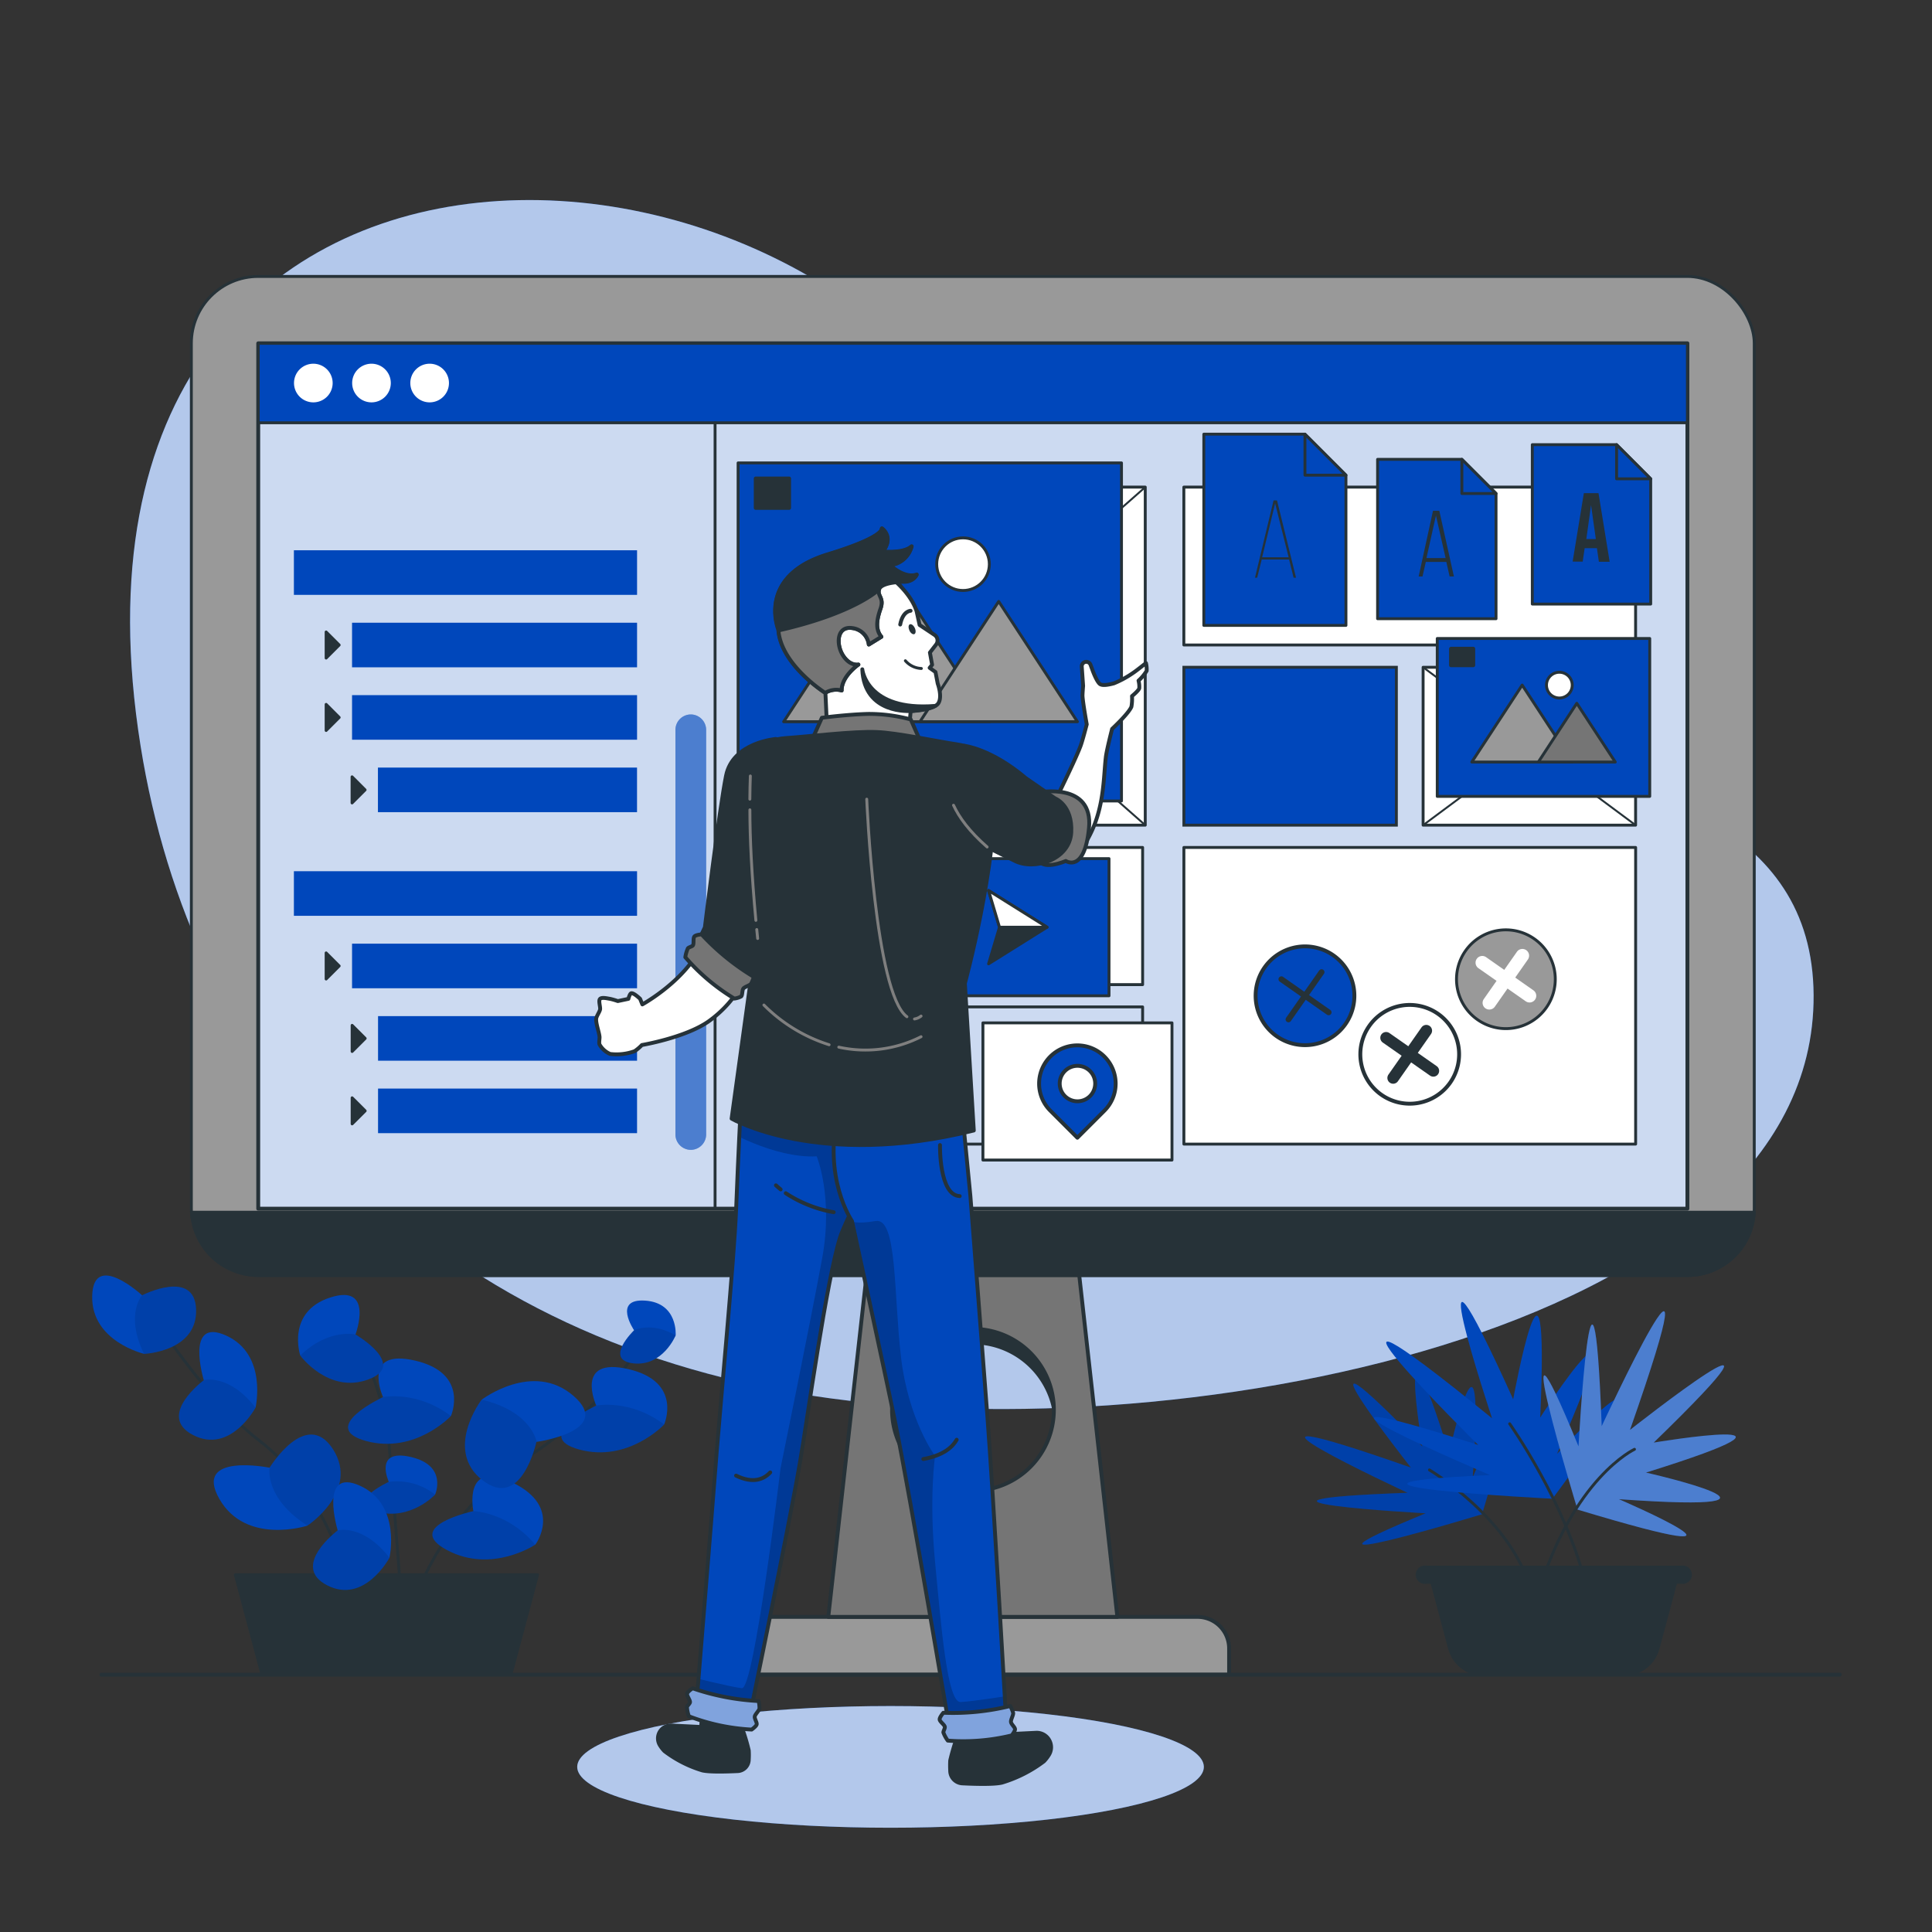
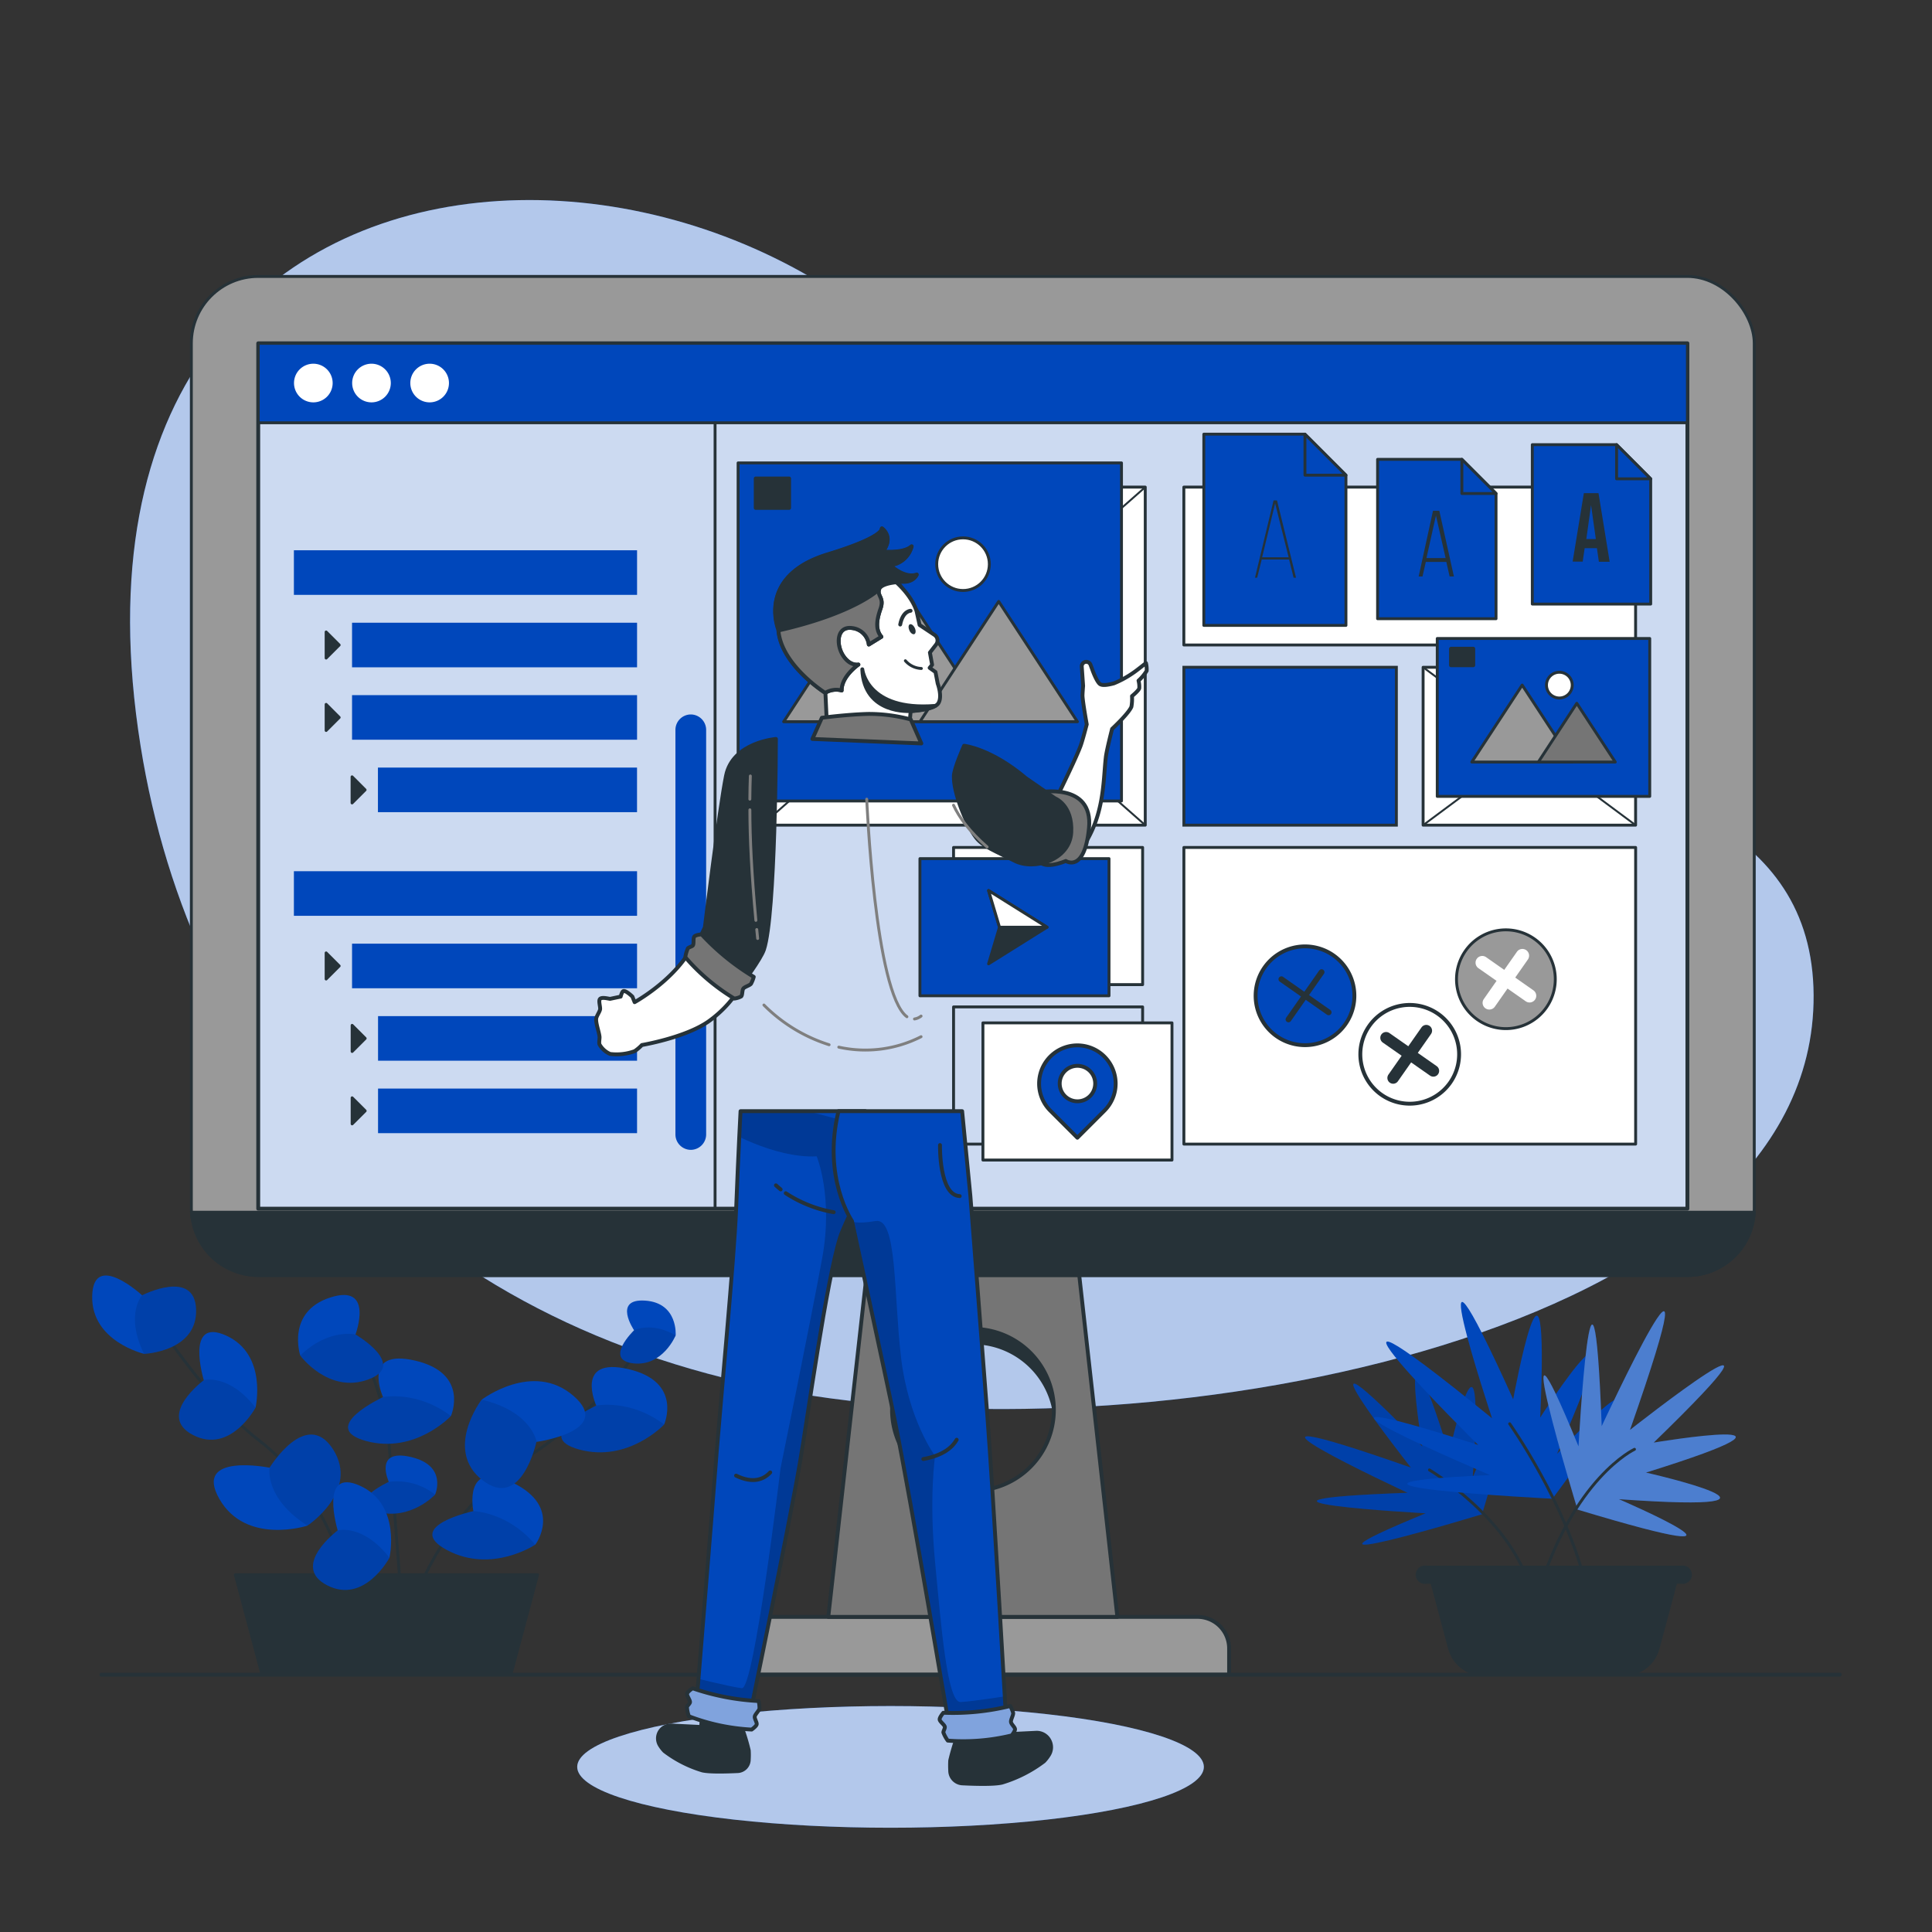
<svg xmlns="http://www.w3.org/2000/svg" viewBox="0 0 500 500">
  <rect x="0" y="0" width="500" height="500" fill="#333333" stroke="none" />
  <defs>
    <clipPath id="freepik--clip-path--inject-106">
      <rect x="66.83" y="88.85" width="369.87" height="223.95" style="fill:#0047BB;stroke:#263238;stroke-linecap:round;stroke-linejoin:round" />
    </clipPath>
    <clipPath id="freepik--clip-path-2--inject-106">
      <path d="M178.8,297.58h0a4,4,0,0,1-4-3.95V188.85a4,4,0,0,1,4-3.95h0a4,4,0,0,1,3.95,3.95V293.63A4,4,0,0,1,178.8,297.58Z" style="fill:#0047BB" />
    </clipPath>
    <clipPath id="freepik--clip-path-3--inject-106">
      <path d="M191.65,287.57s-.52,9.61-1.16,25.77c-.48,12.11-4,49.63-5,62.3-1.29,16.75-5.38,66.91-5.38,66.91s5.38,4.62,13.84,1.92c0,0,10.22-49.34,13.08-66,2-11.67,6.84-46.92,10.38-58.23,1.16-3.7,6.54-14,6.54-14V287.57Z" style="fill:#0047BB;stroke:#263238;stroke-linecap:round;stroke-linejoin:round" />
    </clipPath>
    <clipPath id="freepik--clip-path-4--inject-106">
      <path d="M217,287.57H249l2.13,21.89s3.33,42.65,4.4,57c1.53,20.24,5,81.14,5,81.14l-14.57,1.15s-10.22-60.61-14.27-80.56C229,355,220.49,316,220.49,316S212.8,304.88,217,287.57Z" style="fill:#0047BB;stroke:#263238;stroke-linecap:round;stroke-linejoin:round" />
    </clipPath>
    <clipPath id="freepik--clip-path-5--inject-106">
      <path d="M179.25,436.93a61.94,61.94,0,0,0,17.08,3.3,8,8,0,0,1,.22,1.94c-.13.59-1.13,1.48-1.22,2.07s.63,1.55.49,2.06-1.3,1.31-1.3,1.31a52.92,52.92,0,0,1-16.23-3.44,8.5,8.5,0,0,1-.5-2.36c.06-.36.74-.9.78-1.27.07-.58-.88-1.66-.74-2.23S179.25,436.93,179.25,436.93Z" style="fill:#0047BB;stroke:#263238;stroke-linecap:round;stroke-linejoin:round" />
    </clipPath>
    <clipPath id="freepik--clip-path-6--inject-106">
      <path d="M244.14,443.26a61.93,61.93,0,0,0,17.3-1.74,8,8,0,0,1,.77,1.8c.05.6-.66,1.74-.57,2.34s1,1.3,1.05,1.83-.86,1.63-.86,1.63a53.09,53.09,0,0,1-16.54,1.35,8.42,8.42,0,0,1-1.15-2.12c0-.37.45-1.07.38-1.44-.1-.58-1.31-1.34-1.34-1.92S244.14,443.26,244.14,443.26Z" style="fill:#0047BB;stroke:#263238;stroke-linecap:round;stroke-linejoin:round" />
    </clipPath>
  </defs>
  <g id="freepik--background-simple--inject-106">
    <path d="M266.69,137.06C222,19.68,7.08,10.12,36.4,193.16c13.11,81.84,69.54,150,169.5,167.35,94,16.26,264-14.65,263.46-103C468.8,169,294.8,210.83,266.69,137.06Z" style="fill:#0047BB" />
    <path d="M266.69,137.06C222,19.68,7.08,10.12,36.4,193.16c13.11,81.84,69.54,150,169.5,167.35,94,16.26,264-14.65,263.46-103C468.8,169,294.8,210.83,266.69,137.06Z" style="fill:#fff;opacity:0.7" />
  </g>
  <g id="freepik--Device--inject-106">
    <path d="M230.83,368.39a20.94,20.94,0,0,1,41.87,0l3.5-1.24V348.69l-12.41-8.07-18.74-5.48-14.22,8.65-6.26,11.66v11.42Z" style="fill:#263238" />
    <path d="M193.61,418.45H309.92a8.17,8.17,0,0,1,8.17,8.17v6.79a0,0,0,0,1,0,0H185.44a0,0,0,0,1,0,0v-6.79A8.17,8.17,0,0,1,193.61,418.45Z" style="fill:#999;stroke:#263238;stroke-linecap:round;stroke-linejoin:round" />
    <path d="M278,318.34H225.57L214.36,418.45h74.81Zm-26.2,67.46a20.94,20.94,0,1,1,20.94-20.93A20.93,20.93,0,0,1,251.76,385.8Z" style="fill:#757575;stroke:#263238;stroke-linecap:round;stroke-linejoin:round" />
    <rect x="49.52" y="71.54" width="404.48" height="258.56" rx="17.31" style="fill:#999;stroke:#263238;stroke-linecap:round;stroke-linejoin:round;stroke-width:0.75px" />
    <path d="M49.57,313.72A17.29,17.29,0,0,0,66.83,330.1H436.7A17.3,17.3,0,0,0,454,313.72Z" style="fill:#263238;stroke:#263238;stroke-linecap:round;stroke-linejoin:round;stroke-width:0.75px" />
    <g id="freepik--Window--inject-106">
      <rect x="66.83" y="88.85" width="369.87" height="223.95" style="fill:#0047BB" />
      <g style="clip-path:url(#freepik--clip-path--inject-106)">
        <rect x="66.83" y="88.85" width="369.87" height="223.95" style="fill:#fff;opacity:0.8" />
      </g>
      <rect x="66.83" y="88.85" width="369.87" height="223.95" style="fill:none;stroke:#263238;stroke-linecap:round;stroke-linejoin:round" />
      <rect x="66.83" y="88.85" width="369.87" height="20.56" style="fill:#0047BB;stroke:#263238;stroke-linecap:round;stroke-linejoin:round;stroke-width:0.75px" />
      <path d="M86.09,99.13a5,5,0,1,1-5-5A5,5,0,0,1,86.09,99.13Z" style="fill:#fff" />
      <path d="M101.14,99.13a5,5,0,1,1-5-5A5,5,0,0,1,101.14,99.13Z" style="fill:#fff" />
      <path d="M116.19,99.13a5,5,0,1,1-5-5A5,5,0,0,1,116.19,99.13Z" style="fill:#fff" />
      <line x1="185.06" y1="312.79" x2="185.06" y2="109.41" style="fill:none;stroke:#263238;stroke-linecap:round;stroke-linejoin:round;stroke-width:0.75px" />
      <path d="M178.8,297.58h0a4,4,0,0,1-4-3.95V188.85a4,4,0,0,1,4-3.95h0a4,4,0,0,1,3.95,3.95V293.63A4,4,0,0,1,178.8,297.58Z" style="fill:#0047BB" />
      <g style="clip-path:url(#freepik--clip-path-2--inject-106)">
-         <path d="M178.8,297.58h0a4,4,0,0,1-4-3.95V188.85a4,4,0,0,1,4-3.95h0a4,4,0,0,1,3.95,3.95V293.63A4,4,0,0,1,178.8,297.58Z" style="fill:#fff;opacity:0.3" />
-       </g>
+         </g>
      <rect x="76.06" y="142.41" width="88.81" height="11.54" style="fill:#0047BB" />
      <rect x="91.11" y="161.16" width="73.76" height="11.54" style="fill:#0047BB" />
      <rect x="91.11" y="179.9" width="73.76" height="11.54" style="fill:#0047BB" />
      <rect x="97.81" y="198.65" width="67.05" height="11.54" style="fill:#0047BB" />
      <polygon points="84.4 170.31 84.4 163.55 87.78 166.93 84.4 170.31" style="fill:#263238;stroke:#263238;stroke-linecap:round;stroke-linejoin:round;stroke-width:0.75px" />
      <polygon points="84.4 189.05 84.4 182.29 87.78 185.67 84.4 189.05" style="fill:#263238;stroke:#263238;stroke-linecap:round;stroke-linejoin:round;stroke-width:0.75px" />
      <polygon points="91.11 207.8 91.11 201.04 94.49 204.42 91.11 207.8" style="fill:#263238;stroke:#263238;stroke-linecap:round;stroke-linejoin:round;stroke-width:0.75px" />
      <rect x="76.06" y="225.47" width="88.81" height="11.54" style="fill:#0047BB" />
      <rect x="91.11" y="244.22" width="73.76" height="11.54" style="fill:#0047BB" />
      <rect x="97.84" y="262.97" width="67.03" height="11.54" style="fill:#0047BB" />
      <rect x="97.84" y="281.72" width="67.03" height="11.54" style="fill:#0047BB" />
      <polygon points="84.4 253.37 84.4 246.61 87.78 249.99 84.4 253.37" style="fill:#263238;stroke:#263238;stroke-linecap:round;stroke-linejoin:round;stroke-width:0.75px" />
      <polygon points="91.13 272.12 91.13 265.36 94.51 268.74 91.13 272.12" style="fill:#263238;stroke:#263238;stroke-linecap:round;stroke-linejoin:round;stroke-width:0.75px" />
      <polygon points="91.13 290.86 91.13 284.11 94.51 287.49 91.13 290.86" style="fill:#263238;stroke:#263238;stroke-linecap:round;stroke-linejoin:round;stroke-width:0.75px" />
      <rect x="306.39" y="126.07" width="116.91" height="40.86" transform="translate(729.68 292.99) rotate(180)" style="fill:#fff;stroke:#263238;stroke-linecap:round;stroke-linejoin:round;stroke-width:0.75px" />
      <rect x="197.17" y="126.07" width="99.22" height="87.49" transform="translate(493.56 339.62) rotate(180)" style="fill:#fff;stroke:#263238;stroke-linecap:round;stroke-linejoin:round;stroke-width:0.75px" />
      <line x1="296.39" y1="213.55" x2="197.17" y2="126.07" style="fill:none;stroke:#263238;stroke-linecap:round;stroke-linejoin:round;stroke-width:0.5px" />
      <line x1="197.17" y1="213.55" x2="296.39" y2="126.07" style="fill:none;stroke:#263238;stroke-linecap:round;stroke-linejoin:round;stroke-width:0.5px" />
      <rect x="306.39" y="172.69" width="54.99" height="40.86" style="fill:#0047BB;stroke:#263238;stroke-miterlimit:10;stroke-width:0.75px" />
      <rect x="368.3" y="172.69" width="54.99" height="40.86" style="fill:#fff;stroke:#263238;stroke-linecap:round;stroke-linejoin:round;stroke-width:0.75px" />
      <line x1="423.29" y1="213.55" x2="368.3" y2="172.69" style="fill:none;stroke:#263238;stroke-linecap:round;stroke-linejoin:round;stroke-width:0.5px" />
      <line x1="368.3" y1="213.55" x2="423.29" y2="172.69" style="fill:none;stroke:#263238;stroke-linecap:round;stroke-linejoin:round;stroke-width:0.5px" />
      <rect x="306.39" y="219.32" width="116.91" height="76.77" style="fill:#fff;stroke:#263238;stroke-linecap:round;stroke-linejoin:round;stroke-width:0.75px" />
      <rect x="246.78" y="219.32" width="48.93" height="35.5" style="fill:#fff;stroke:#263238;stroke-linecap:round;stroke-linejoin:round;stroke-width:0.75px" />
      <rect x="246.78" y="260.59" width="48.93" height="35.5" style="fill:none;stroke:#263238;stroke-linecap:round;stroke-linejoin:round;stroke-width:0.75px" />
      <rect x="371.96" y="165.24" width="54.99" height="40.86" style="fill:#0047BB;stroke:#263238;stroke-linecap:round;stroke-linejoin:round;stroke-width:0.75px" />
      <rect x="375.52" y="167.89" width="5.76" height="4.28" style="fill:#263238;stroke:#263238;stroke-linecap:round;stroke-linejoin:round" />
      <polygon points="380.9 197.21 393.94 177.3 406.97 197.21 380.9 197.21" style="fill:#999;stroke:#263238;stroke-linecap:round;stroke-linejoin:round;stroke-width:0.75px" />
      <polygon points="398.12 197.21 408.07 182.01 418.03 197.21 398.12 197.21" style="fill:#757575;stroke:#263238;stroke-linecap:round;stroke-linejoin:round;stroke-width:0.75px" />
      <path d="M406.89,177.3a3.33,3.33,0,1,1-3.32-3.32A3.33,3.33,0,0,1,406.89,177.3Z" style="fill:#fff;stroke:#263238;stroke-linecap:round;stroke-linejoin:round;stroke-width:0.75px" />
      <rect x="238.08" y="222.21" width="48.93" height="35.5" style="fill:#0047BB;stroke:#263238;stroke-linecap:round;stroke-linejoin:round;stroke-width:0.75px" />
      <polygon points="255.84 230.47 270.98 239.96 255.84 249.44 258.67 239.96 255.84 230.47" style="fill:#263238;stroke:#263238;stroke-linecap:round;stroke-linejoin:round;stroke-width:0.75px" />
      <polygon points="258.67 239.96 255.84 230.47 270.98 239.96 258.67 239.96" style="fill:#fff;stroke:#263238;stroke-linecap:round;stroke-linejoin:round;stroke-width:0.75px" />
      <polygon points="418.37 115.08 396.56 115.08 396.56 156.33 427.2 156.33 427.2 123.92 418.37 115.08" style="fill:#0047BB;stroke:#263238;stroke-linecap:round;stroke-linejoin:round;stroke-width:0.75px" />
      <polygon points="427.2 123.92 418.37 123.92 418.37 115.08 427.2 123.92" style="fill:#0047BB;stroke:#263238;stroke-linecap:round;stroke-linejoin:round;stroke-width:0.75px" />
      <path d="M409.9,127.62h3.79l2.89,17.77h-2.79l-.51-3.53v0h-3.17l-.51,3.48H407ZM413,139.5l-1.24-8.79h0l-1.22,8.79Z" style="fill:#263238" />
      <polygon points="378.33 118.88 356.52 118.88 356.52 160.12 387.17 160.12 387.17 127.72 378.33 118.88" style="fill:#0047BB;stroke:#263238;stroke-linecap:round;stroke-linejoin:round;stroke-width:0.75px" />
      <polygon points="387.17 127.72 378.33 127.72 378.33 118.88 387.17 127.72" style="fill:#0047BB;stroke:#263238;stroke-linecap:round;stroke-linejoin:round;stroke-width:0.75px" />
      <path d="M369,145.42l-.85,3.76h-1l3.71-17h1.63l3.78,17h-1.11l-.85-3.76Zm.17-1h4.95l-2.5-11Z" style="fill:#263238" />
      <polygon points="337.72 112.36 311.55 112.36 311.55 161.85 348.33 161.85 348.33 122.97 337.72 112.36" style="fill:#0047BB;stroke:#263238;stroke-linecap:round;stroke-linejoin:round;stroke-width:0.75px" />
      <polygon points="348.33 122.97 337.72 122.97 337.72 112.36 348.33 122.97" style="fill:#0047BB;stroke:#263238;stroke-linecap:round;stroke-linejoin:round;stroke-width:0.75px" />
      <path d="M326.53,144.8l-1.17,4.7h-.57l4.81-20h.89l4.92,20h-.63l-1.16-4.7Zm.11-.57h6.86L330,130.28Z" style="fill:#263238" />
      <rect x="254.38" y="264.72" width="48.93" height="35.5" style="fill:#fff;stroke:#263238;stroke-linecap:round;stroke-linejoin:round;stroke-width:0.75px" />
      <path d="M285.82,273.44a9.87,9.87,0,0,0-14,14l7,7,7-7A9.87,9.87,0,0,0,285.82,273.44Zm-3.73,10.23a4.59,4.59,0,1,1,0-6.49A4.59,4.59,0,0,1,282.09,283.67Z" style="fill:#0047BB;stroke:#263238;stroke-linecap:round;stroke-linejoin:round" />
      <rect x="191.03" y="119.8" width="99.22" height="87.49" transform="translate(481.27 327.09) rotate(180)" style="fill:#0047BB;stroke:#263238;stroke-linecap:round;stroke-linejoin:round;stroke-width:0.75px" />
      <rect x="195.59" y="123.82" width="8.64" height="7.62" transform="translate(399.81 255.27) rotate(180)" style="fill:#263238;stroke:#263238;stroke-linecap:round;stroke-linejoin:round" />
      <polygon points="202.81 186.78 229.51 146.01 256.2 186.78 202.81 186.78" style="fill:#999;stroke:#263238;stroke-linecap:round;stroke-linejoin:round;stroke-width:0.75px" />
      <circle cx="249.23" cy="146.01" r="6.81" style="fill:#fff;stroke:#263238;stroke-linecap:round;stroke-linejoin:round;stroke-width:0.75px" />
      <polygon points="238.08 186.78 258.46 155.65 278.84 186.78 238.08 186.78" style="fill:#999;stroke:#263238;stroke-linecap:round;stroke-linejoin:round;stroke-width:0.75px" />
      <path d="M350.32,255.49a12.78,12.78,0,1,1-14.8-10.37A12.77,12.77,0,0,1,350.32,255.49Z" style="fill:#0047BB;stroke:#263238;stroke-linecap:round;stroke-linejoin:round" />
      <line x1="331.62" y1="253.42" x2="343.85" y2="261.99" style="fill:none;stroke:#263238;stroke-linecap:round;stroke-linejoin:round;stroke-width:1.5px" />
      <line x1="342.02" y1="251.59" x2="333.46" y2="263.82" style="fill:none;stroke:#263238;stroke-linecap:round;stroke-linejoin:round;stroke-width:1.5px" />
      <path d="M377.42,270.64a12.78,12.78,0,1,1-14.81-10.37A12.78,12.78,0,0,1,377.42,270.64Z" style="fill:#fff;stroke:#263238;stroke-linecap:round;stroke-linejoin:round" />
      <line x1="358.72" y1="268.58" x2="370.95" y2="277.14" style="fill:none;stroke:#263238;stroke-linecap:round;stroke-linejoin:round;stroke-width:3px" />
      <line x1="369.12" y1="266.74" x2="360.55" y2="278.97" style="fill:none;stroke:#263238;stroke-linecap:round;stroke-linejoin:round;stroke-width:3px" />
      <path d="M402.31,251.2a12.78,12.78,0,1,1-14.81-10.36A12.79,12.79,0,0,1,402.31,251.2Z" style="fill:#999;stroke:#263238;stroke-linecap:round;stroke-linejoin:round;stroke-width:0.75px" />
      <path d="M395.84,259.44a1.7,1.7,0,0,1-1-.32l-12.23-8.56a1.73,1.73,0,0,1,2-2.84l12.23,8.57a1.73,1.73,0,0,1-1,3.15Z" style="fill:#fff" />
      <path d="M385.44,261.27a1.71,1.71,0,0,1-1-.31,1.72,1.72,0,0,1-.43-2.41l8.57-12.23a1.73,1.73,0,1,1,2.83,2l-8.56,12.23A1.75,1.75,0,0,1,385.44,261.27Z" style="fill:#fff" />
    </g>
  </g>
  <g id="freepik--plant-1--inject-106">
    <polygon points="132.21 433.4 67.82 433.4 60.9 407.53 139.13 407.53 132.21 433.4" style="fill:#263238;stroke:#263238;stroke-linecap:round;stroke-linejoin:round;stroke-width:0.75px" />
    <path d="M91.11,413.3s-5-26-24.28-40.7C51.79,361.1,36,335.14,36,335.14" style="fill:none;stroke:#263238;stroke-linecap:round;stroke-linejoin:round;stroke-width:0.75px" />
    <path d="M69.77,379.84s-19.9-4-13,8.08,22.78,6.92,22.78,6.92,13.56-8.95,6.64-19.76S69.77,379.84,69.77,379.84Z" style="fill:#0047BB" />
    <path d="M86.21,375.08c-6.93-10.81-16.44,4.76-16.44,4.76s-1.45,7.79,9.8,15C79.57,394.84,93.13,385.89,86.21,375.08Z" style="opacity:0.1" />
    <path d="M36.78,335.22s-12.62-11.63-12.92.16,13.45,15,13.45,15S51,349.82,50.75,339,36.78,335.22,36.78,335.22Z" style="fill:#0047BB" />
    <path d="M50.75,339c-.27-10.85-14-3.76-14-3.76s-4.45,5,.53,15.14C37.31,350.36,51,349.82,50.75,339Z" style="opacity:0.1" />
    <path d="M52.74,357.19s-5-16.43,5.78-11.55,7.62,18.63,7.62,18.63S59.67,376.38,50,371.4,52.74,357.19,52.74,357.19Z" style="fill:#0047BB" />
    <path d="M50,371.4c-9.65-5,2.71-14.21,2.71-14.21s6.44-1.82,13.4,7.08C66.14,364.27,59.67,376.38,50,371.4Z" style="opacity:0.1" />
    <path d="M107.55,413.3s8.08-23,28.26-35.74,29.06-28.29,29.06-28.29" style="fill:none;stroke:#263238;stroke-linecap:round;stroke-linejoin:round;stroke-width:0.75px" />
    <path d="M91.13,346.1s8.09,10.38,9.66,29,3,38.22,3,38.22" style="fill:none;stroke:#263238;stroke-linecap:round;stroke-linejoin:round;stroke-width:0.75px" />
    <path d="M99.13,361.56s-5.8-12.73,8.33-9.43,9.24,14.33,9.24,14.33-9.28,9.91-21.94,6.47S99.13,361.56,99.13,361.56Z" style="fill:#0047BB" />
    <path d="M94.76,372.93c-12.66-3.43,4.37-11.37,4.37-11.37s8.72-1.77,17.57,4.9C116.7,366.46,107.42,376.37,94.76,372.93Z" style="opacity:0.1" />
    <path d="M154.31,363.76s-5.8-12.72,8.33-9.43,9.24,14.33,9.24,14.33-9.28,9.91-21.94,6.48S154.31,363.76,154.31,363.76Z" style="fill:#0047BB" />
    <path d="M149.94,375.14c-12.66-3.44,4.37-11.38,4.37-11.38s8.72-1.77,17.57,4.9C171.88,368.66,162.6,378.57,149.94,375.14Z" style="opacity:0.1" />
    <path d="M122.51,391.08s-2.83-13.7,10.22-7.35,5.83,16,5.83,16-11.24,7.6-22.83,1.45S122.51,391.08,122.51,391.08Z" style="fill:#0047BB" />
    <path d="M115.73,401.2c-11.58-6.15,6.78-10.12,6.78-10.12s8.9.2,16,8.67C138.56,399.75,127.32,407.35,115.73,401.2Z" style="opacity:0.1" />
    <path d="M100.62,383.5s-4-8.68,5.68-6.44,6.29,9.77,6.29,9.77-6.32,6.76-15,4.42S100.62,383.5,100.62,383.5Z" style="fill:#0047BB" />
    <path d="M97.64,391.25c-8.63-2.34,3-7.75,3-7.75a16,16,0,0,1,12,3.33S106.27,393.59,97.64,391.25Z" style="opacity:0.1" />
    <path d="M92,345.36s4.95-13.27-6.53-9.57-7.77,15-7.77,15,7.29,10,17.59,6.22S92,345.36,92,345.36Z" style="fill:#0047BB" />
    <path d="M95.33,357c10.29-3.81-3.29-11.64-3.29-11.64s-7-1.65-14.3,5.42C77.74,350.78,85,360.82,95.33,357Z" style="opacity:0.1" />
    <path d="M164.1,344.27S158.47,336,167,336.6s7.86,9,7.86,9-3.32,8.12-11,7.23S164.1,344.27,164.1,344.27Z" style="fill:#0047BB" />
    <path d="M163.8,352.83c-7.71-.89.3-8.56.3-8.56s4.54-2.31,10.74,1.33C174.84,345.6,171.52,353.72,163.8,352.83Z" style="opacity:0.1" />
    <path d="M138.83,373.16s20.12-2.75,9.6-11.9-23.8,1-23.8,1-9.85,12.91.25,20.84S138.83,373.16,138.83,373.16Z" style="fill:#0047BB" />
    <path d="M124.88,383.07c10.1,7.93,14-9.91,14-9.91s-1.2-7.83-14.2-10.93C124.63,362.23,114.78,375.14,124.88,383.07Z" style="opacity:0.1" />
    <path d="M87.4,396.07s-5-16.43,5.77-11.56,7.62,18.63,7.62,18.63-6.46,12.11-16.11,7.14S87.4,396.07,87.4,396.07Z" style="fill:#0047BB" />
    <path d="M84.68,410.28c-9.64-5,2.72-14.21,2.72-14.21s6.44-1.83,13.39,7.07C100.79,403.14,94.33,415.25,84.68,410.28Z" style="opacity:0.1" />
  </g>
  <g id="freepik--plant-2--inject-106">
    <path d="M365.14,379.81s-35.44-45,2.94-5.48c0,0-7.29-43.82,6.92,1.74,0,0,9.59-42.36,6.14,6.24,0,0,17.58-40.77,2.41,9.57,0,0-58.66,17.88-14.6-.24,0,0-60.08-3.28-4.68-5.31C364.27,386.33,304,358.37,365.14,379.81Z" style="fill:#0047BB" />
    <path d="M365.14,379.81s-35.44-45,2.94-5.48c0,0-7.29-43.82,6.92,1.74,0,0,9.59-42.36,6.14,6.24,0,0,17.58-40.77,2.41,9.57,0,0-58.66,17.88-14.6-.24,0,0-60.08-3.28-4.68-5.31C364.27,386.33,304,358.37,365.14,379.81Z" style="opacity:0.1" />
    <path d="M369.94,380.42s20.18,12.11,25.66,29.42" style="fill:none;stroke:#263238;stroke-linecap:round;stroke-linejoin:round;stroke-width:0.75px" />
    <path d="M435.14,405.57h-66a2,2,0,1,0,0,3.93h1.42l4.57,17.06a9.22,9.22,0,0,0,8.91,6.85h36.17a9.22,9.22,0,0,0,8.91-6.85l4.57-17.06h1.42a2,2,0,1,0,0-3.93Z" style="fill:#263238;stroke:#263238;stroke-linecap:round;stroke-linejoin:round;stroke-width:0.75px" />
    <path d="M386.14,367.05s-21.38-64.33,5.47-4.92c0,0,9.48-51.7,7,4.72,0,0,27.69-43.31,4.34,9.41,0,0,35.94-38.33-1.17,11.61,0,0-72.47-3.64-16.15-6.12,0,0-65.56-27.77-3.08-7.8C382.55,374,326.69,318.63,386.14,367.05Z" style="fill:#0047BB" />
    <path d="M390.7,368.47s14.42,20.31,19.61,41.37" style="fill:none;stroke:#263238;stroke-linecap:round;stroke-linejoin:round;stroke-width:0.75px" />
    <path d="M421.84,370.06s50.43-39.72,6.14,3.28c0,0,49.1-8.17-2,7.76,0,0,47.47,10.75-7,6.89,0,0,45.69,19.7-10.72,2.69,0,0-20-65.73.26-16.36,0,0,3.68-67.32,6-5.24C414.54,369.08,445.87,301.53,421.84,370.06Z" style="fill:#0047BB" />
    <path d="M421.84,370.06s50.43-39.72,6.14,3.28c0,0,49.1-8.17-2,7.76,0,0,47.47,10.75-7,6.89,0,0,45.69,19.7-10.72,2.69,0,0-20-65.73.26-16.36,0,0,3.68-67.32,6-5.24C414.54,369.08,445.87,301.53,421.84,370.06Z" style="fill:#fff;opacity:0.3" />
    <path d="M398,412.72c9.07-30.28,25-37.64,25-37.64" style="fill:none;stroke:#263238;stroke-linecap:round;stroke-linejoin:round;stroke-width:0.75px" />
  </g>
  <g id="freepik--Shadow--inject-106">
    <ellipse cx="230.47" cy="457.27" rx="81.09" ry="15.75" style="fill:#0047BB" />
    <ellipse cx="230.47" cy="457.27" rx="81.09" ry="15.75" style="fill:#fff;opacity:0.7" />
  </g>
  <g id="freepik--Floor--inject-106">
    <line x1="26.23" y1="433.41" x2="476.14" y2="433.41" style="fill:none;stroke:#263238;stroke-linecap:round;stroke-linejoin:round" />
  </g>
  <g id="freepik--Character--inject-106">
    <path d="M214,187.59l-.38-8.27s-11.35-7.12-12.12-16.15c0,0-5.95-13.94,12.69-19.61,14.86-4.52,14-6.73,14-6.73s3.18,2.11.24,6c0,0,5.34.57,7.45-1.35a6.41,6.41,0,0,1-5.68,4.81s3.76,3.65,7,2.5c0,0-1.18,2.88-5.88,1.34,0,0,4.36,3.44,5.88,8l.79,3.61,3.87,2.58a1.72,1.72,0,0,1,.41,2.48l-1.61,2.08.57,3.17-.64.79,1.51,1.08.58,3s1.29,3.39.14,5.12-7.14,2-7.14,2l-.65,7.21Z" style="fill:#fff;stroke:#263238;stroke-linecap:round;stroke-linejoin:round" />
    <path d="M217.82,178.69c-.07-3.67,4.33-6.7,4.33-6.7s-2.17.5-4-2.38-1.59-7.64,2.38-7.07a4.88,4.88,0,0,1,4.32,4.26l3.25-2c-1.59-1.87-1.23-4.4-.22-7.28s-.93-3.25-.36-5c.44-1.32,3.28-1.73,4.61-1.85-.46-.42-.75-.65-.75-.65,4.7,1.54,5.88-1.34,5.88-1.34-3.27,1.15-7-2.5-7-2.5a6.41,6.41,0,0,0,5.68-4.81c-2.11,1.92-7.45,1.35-7.45,1.35,2.94-3.85-.24-6-.24-6s.82,2.21-14,6.73c-18.64,5.67-12.69,19.61-12.69,19.61.77,9,12.12,16.15,12.12,16.15A5.44,5.44,0,0,1,217.82,178.69Z" style="fill:#263238;stroke:#263238;stroke-linecap:round;stroke-linejoin:round" />
    <path d="M235.66,158.07s-2,0-2.69,3.56" style="fill:none;stroke:#263238;stroke-linecap:round;stroke-linejoin:round" />
    <path d="M238.45,173a5.77,5.77,0,0,1-4.14-2" style="fill:none;stroke:#263238;stroke-linecap:round;stroke-linejoin:round;stroke-width:0.75px" />
    <path d="M223.16,173.21C223.63,185,235.7,184,235.7,184s4.25-.21,6.27-1.31C224.25,184.1,223.16,173.21,223.16,173.21Z" style="fill:#263238;stroke:#263238;stroke-linecap:round;stroke-linejoin:round" />
    <path d="M236.74,162.51c.33.69.29,1.4-.09,1.59s-1-.24-1.3-.93-.29-1.41.1-1.59S236.41,161.81,236.74,162.51Z" style="fill:#263238" />
    <path d="M245.1,434.2l2.5,15.66a53.59,53.59,0,0,0-1.69,5.77,24.39,24.39,0,0,0,0,2.61,3.31,3.31,0,0,0,3.14,3.3c3.25.16,8.15.3,10.24-.19a34.3,34.3,0,0,0,10.88-5.52,9.22,9.22,0,0,0,1.23-1.57,3.74,3.74,0,0,0,.19-3.82h0a3.7,3.7,0,0,0-3.46-2l-8.51.42-1.25-16.44Z" style="fill:#263238;stroke:#263238;stroke-linecap:round;stroke-linejoin:round" />
    <path d="M194.51,433.73l-2.25,14.09a48.49,48.49,0,0,1,1.52,5.19,19.77,19.77,0,0,1,0,2.35,3,3,0,0,1-2.82,3c-2.93.14-7.34.27-9.22-.18a30.78,30.78,0,0,1-9.79-5,8.57,8.57,0,0,1-1.11-1.42,3.37,3.37,0,0,1-.17-3.44h0a3.34,3.34,0,0,1,3.12-1.76l7.66.38,1.12-14.8Z" style="fill:#263238;stroke:#263238;stroke-linecap:round;stroke-linejoin:round" />
    <path d="M191.65,287.57s-.52,9.61-1.16,25.77c-.48,12.11-4,49.63-5,62.3-1.29,16.75-5.38,66.91-5.38,66.91s5.38,4.62,13.84,1.92c0,0,10.22-49.34,13.08-66,2-11.67,6.84-46.92,10.38-58.23,1.16-3.7,6.54-14,6.54-14V287.57Z" style="fill:#0047BB" />
    <g style="clip-path:url(#freepik--clip-path-3--inject-106)">
      <path d="M187.17,292.05s12.94,7.79,24.19,7.21c0,0,4.33,10.39,1.44,26.25S202,380,202,380s-6.82,57.29-10,56.91-12.83-2.83-12.83-2.83l.91,8.45,12.21,2.08,7.07-3.11,16.37-52L219,348.15l5.48-34.43L220,290.47l-23.5-6.21h-8.66Z" style="opacity:0.2" />
    </g>
    <path d="M191.65,287.57s-.52,9.61-1.16,25.77c-.48,12.11-4,49.63-5,62.3-1.29,16.75-5.38,66.91-5.38,66.91s5.38,4.62,13.84,1.92c0,0,10.22-49.34,13.08-66,2-11.67,6.84-46.92,10.38-58.23,1.16-3.7,6.54-14,6.54-14V287.57Z" style="fill:none;stroke:#263238;stroke-linecap:round;stroke-linejoin:round" />
    <path d="M203.35,308.8a33.12,33.12,0,0,0,12.41,4.92" style="fill:none;stroke:#263238;stroke-linecap:round;stroke-linejoin:round" />
    <path d="M200.81,306.76c.37.35.77.7,1.22,1.06" style="fill:none;stroke:#263238;stroke-linecap:round;stroke-linejoin:round" />
    <path d="M199.33,381.06c-1.63,1.76-4.37,3-8.84.83" style="fill:none;stroke:#263238;stroke-linecap:round;stroke-linejoin:round" />
    <path d="M271.42,210.55s6.54-13,8.23-17.5c.51-1.36,1.6-5.59,1.6-5.59s-1-5.51-1.1-7.37c0-.65.16-2.59.16-2.59l-.35-5a1.17,1.17,0,0,1,.48-1h0a1.18,1.18,0,0,1,1.79.55l.63,1.71s1.05,2.82,1.87,3.31,2.7,0,3.55-.22a25.69,25.69,0,0,0,5-2.73c.87-.57,3.29-2.52,3.29-2.52a6.83,6.83,0,0,1,.19,2,11.45,11.45,0,0,1-2.11,2.55,6.17,6.17,0,0,1,.19,2c-.22.65-1.88,2-1.88,2a11.44,11.44,0,0,1-.15,2.75c-.71,1.76-5,5.74-5,5.74s-1.4,5.44-1.62,7.3c-.76,6.49-.23,16.2-7.31,25.1L272,216.59Z" style="fill:#fff;stroke:#263238;stroke-linecap:round;stroke-linejoin:round" />
    <path d="M268.75,205.08s14.26-2.82,13.08,9.23c-1.16,11.73-6,8.51-6,8.51s-6.53,2.84-7.11-.81S268.75,205.08,268.75,205.08Z" style="fill:#757575;stroke:#263238;stroke-linecap:round;stroke-linejoin:round" />
    <path d="M210.25,191.24l2.45-5.48s6.49-.86,12-1a41.53,41.53,0,0,1,11,1.44l2.74,6.2Z" style="fill:#757575;stroke:#263238;stroke-linecap:round;stroke-linejoin:round" />
    <path d="M217,287.57H249l2.13,21.89s3.33,42.65,4.4,57c1.53,20.24,5,81.14,5,81.14l-14.57,1.15s-10.22-60.61-14.27-80.56C229,355,220.49,316,220.49,316S212.8,304.88,217,287.57Z" style="fill:#0047BB" />
    <g style="clip-path:url(#freepik--clip-path-4--inject-106)">
      <path d="M220.49,316s.58.91,6.16,0,4.61,18.9,6.53,35.24S242,376.81,242,376.81s-1.61,10.61,0,27.53,3.15,36.34,6.61,36.15,13.08-1.73,13.08-1.73l6.35,3.51-6.35,12.64-21.92-4.24L232.8,440.3l-10.19-73.86-5.39-34.59,1.54-8.26Z" style="opacity:0.2" />
    </g>
    <path d="M217,287.57H249l2.13,21.89s3.33,42.65,4.4,57c1.53,20.24,5,81.14,5,81.14l-14.57,1.15s-10.22-60.61-14.27-80.56C229,355,220.49,316,220.49,316S212.8,304.88,217,287.57Z" style="fill:none;stroke:#263238;stroke-linecap:round;stroke-linejoin:round" />
-     <path d="M189.34,289.5s22.5,13.07,62.68,3.07l-2.31-38.07s8.27-30.19,7.87-51.85c-.1-5.42-4.49-9.21-9.85-10s-15.5-3-20.8-3.2c-5.94-.27-17.71,1.18-23.64,1.57-5.62.37-10.38,4.17-10.59,9.8-.35,8.88-.17,24,2.41,46.9Z" style="fill:#263238;stroke:#263238;stroke-linecap:round;stroke-linejoin:round" />
    <path d="M200.81,191.24s-11.18.87-12.91,9.52S182.42,240,182.42,240l-2.31,4.85,12.11,9.57s4.67-6.22,5.48-8.65C200.73,236.7,200.81,191.24,200.81,191.24Z" style="fill:#263238;stroke:#263238;stroke-linecap:round;stroke-linejoin:round" />
-     <path d="M192.22,254.4a29.71,29.71,0,0,1-8.94,10c-6.05,4.18-17.16,6.05-17.16,6.05a11.31,11.31,0,0,1-1.87,1.59,13.63,13.63,0,0,1-6.35.72,5.76,5.76,0,0,1-2.74-2.45c-.2-.46.05-1.52,0-2-.11-1.19-1-3.5-.86-4.69.07-.64.88-1.74,1-2.38s-.49-2.26,0-2.74,1.95-.09,2.59,0a18.67,18.67,0,0,1,2,.58l2.74-.58s.33-1.33.72-1.44c.66-.18,2.31,1.44,2.31,1.44l.58,1.44s8.94-4.9,13.84-12.54Z" style="fill:#fff;stroke:#263238;stroke-linecap:round;stroke-linejoin:round" />
+     <path d="M192.22,254.4a29.71,29.71,0,0,1-8.94,10c-6.05,4.18-17.16,6.05-17.16,6.05a11.31,11.31,0,0,1-1.87,1.59,13.63,13.63,0,0,1-6.35.72,5.76,5.76,0,0,1-2.74-2.45c-.2-.46.05-1.52,0-2-.11-1.19-1-3.5-.86-4.69.07-.64.88-1.74,1-2.38s-.49-2.26,0-2.74,1.95-.09,2.59,0l2.74-.58s.33-1.33.72-1.44c.66-.18,2.31,1.44,2.31,1.44l.58,1.44s8.94-4.9,13.84-12.54Z" style="fill:#fff;stroke:#263238;stroke-linecap:round;stroke-linejoin:round" />
    <path d="M249.51,193s6.93.71,16,8.4l7.5,5.19s4.62,1.73,4.23,8.85-9.61,9.9-14.61,7.35-8.22-3.7-10-6c-2.59-3.36-5.94-11.72-5.77-16C246.92,198.79,249.51,193,249.51,193Z" style="fill:#263238;stroke:#263238;stroke-linecap:round;stroke-linejoin:round" />
    <path d="M247.59,372.6c-1.07,1.9-3.44,4.07-8.64,5" style="fill:none;stroke:#263238;stroke-linecap:round;stroke-linejoin:round" />
    <path d="M236.67,263.71a3.65,3.65,0,0,0,1.7-.75" style="fill:none;stroke:#7f7f7f;stroke-linecap:round;stroke-linejoin:round;stroke-width:0.75px" />
    <path d="M224.31,206.82s2.11,50.27,10.4,56.31" style="fill:none;stroke:#7f7f7f;stroke-linecap:round;stroke-linejoin:round;stroke-width:0.75px" />
    <path d="M217.08,271a31.79,31.79,0,0,0,21.29-2.7" style="fill:none;stroke:#7f7f7f;stroke-linecap:round;stroke-linejoin:round;stroke-width:0.75px" />
    <path d="M197.7,260.1a41.37,41.37,0,0,0,16.87,10.28" style="fill:none;stroke:#7f7f7f;stroke-linecap:round;stroke-linejoin:round;stroke-width:0.75px" />
    <path d="M181.57,241.81a61.8,61.8,0,0,0,13.5,11,7.66,7.66,0,0,1-.72,1.81c-.39.46-1.7.77-2,1.26s-.18,1.66-.54,2a5.11,5.11,0,0,1-1.77.55,52.86,52.86,0,0,1-12.68-10.7,8.38,8.38,0,0,1,.67-2.31c.23-.29,1.08-.45,1.29-.75.33-.48,0-1.88.4-2.32S181.57,241.81,181.57,241.81Z" style="fill:#757575;stroke:#263238;stroke-linecap:round;stroke-linejoin:round" />
    <path d="M195.85,240.56c.07.76.15,1.54.23,2.32" style="fill:none;stroke:#7f7f7f;stroke-linecap:round;stroke-linejoin:round;stroke-width:0.75px" />
    <path d="M194.07,209.58c0,7.2.44,16.64,1.55,28.61" style="fill:none;stroke:#7f7f7f;stroke-linecap:round;stroke-linejoin:round;stroke-width:0.75px" />
    <path d="M194.19,200.82q-.1,2.63-.13,6" style="fill:none;stroke:#7f7f7f;stroke-linecap:round;stroke-linejoin:round;stroke-width:0.75px" />
    <path d="M246.77,208.39c1.45,3.14,4.1,6.79,8.7,10.81" style="fill:none;stroke:#7f7f7f;stroke-linecap:round;stroke-linejoin:round;stroke-width:0.75px" />
    <path d="M179.25,436.93a61.94,61.94,0,0,0,17.08,3.3,8,8,0,0,1,.22,1.94c-.13.59-1.13,1.48-1.22,2.07s.63,1.55.49,2.06-1.3,1.31-1.3,1.31a52.92,52.92,0,0,1-16.23-3.44,8.5,8.5,0,0,1-.5-2.36c.06-.36.74-.9.78-1.27.07-.58-.88-1.66-.74-2.23S179.25,436.93,179.25,436.93Z" style="fill:#0047BB" />
    <g style="clip-path:url(#freepik--clip-path-5--inject-106)">
      <path d="M179.25,436.93a61.94,61.94,0,0,0,17.08,3.3,8,8,0,0,1,.22,1.94c-.13.59-1.13,1.48-1.22,2.07s.63,1.55.49,2.06-1.3,1.31-1.3,1.31a52.92,52.92,0,0,1-16.23-3.44,8.5,8.5,0,0,1-.5-2.36c.06-.36.74-.9.78-1.27.07-.58-.88-1.66-.74-2.23S179.25,436.93,179.25,436.93Z" style="fill:#fff;opacity:0.5" />
    </g>
    <path d="M179.25,436.93a61.94,61.94,0,0,0,17.08,3.3,8,8,0,0,1,.22,1.94c-.13.59-1.13,1.48-1.22,2.07s.63,1.55.49,2.06-1.3,1.31-1.3,1.31a52.92,52.92,0,0,1-16.23-3.44,8.5,8.5,0,0,1-.5-2.36c.06-.36.74-.9.78-1.27.07-.58-.88-1.66-.74-2.23S179.25,436.93,179.25,436.93Z" style="fill:none;stroke:#263238;stroke-linecap:round;stroke-linejoin:round" />
    <path d="M244.14,443.26a61.93,61.93,0,0,0,17.3-1.74,8,8,0,0,1,.77,1.8c.05.6-.66,1.74-.57,2.34s1,1.3,1.05,1.83-.86,1.63-.86,1.63a53.09,53.09,0,0,1-16.54,1.35,8.42,8.42,0,0,1-1.15-2.12c0-.37.45-1.07.38-1.44-.1-.58-1.31-1.34-1.34-1.92S244.14,443.26,244.14,443.26Z" style="fill:#0047BB" />
    <g style="clip-path:url(#freepik--clip-path-6--inject-106)">
      <path d="M244.14,443.26a61.93,61.93,0,0,0,17.3-1.74,8,8,0,0,1,.77,1.8c.05.6-.66,1.74-.57,2.34s1,1.3,1.05,1.83-.86,1.63-.86,1.63a53.09,53.09,0,0,1-16.54,1.35,8.42,8.42,0,0,1-1.15-2.12c0-.37.45-1.07.38-1.44-.1-.58-1.31-1.34-1.34-1.92S244.14,443.26,244.14,443.26Z" style="fill:#fff;opacity:0.5" />
    </g>
    <path d="M244.14,443.26a61.93,61.93,0,0,0,17.3-1.74,8,8,0,0,1,.77,1.8c.05.6-.66,1.74-.57,2.34s1,1.3,1.05,1.83-.86,1.63-.86,1.63a53.09,53.09,0,0,1-16.54,1.35,8.42,8.42,0,0,1-1.15-2.12c0-.37.45-1.07.38-1.44-.1-.58-1.31-1.34-1.34-1.92S244.14,443.26,244.14,443.26Z" style="fill:none;stroke:#263238;stroke-linecap:round;stroke-linejoin:round" />
    <path d="M243.27,296.34s-.28,13,5.1,13.21" style="fill:none;stroke:#263238;stroke-linecap:round;stroke-linejoin:round" />
    <path d="M201.45,163.17c.77,9,12.12,16.15,12.12,16.15a5.44,5.44,0,0,1,4.25-.63c-.07-3.67,4.33-6.7,4.33-6.7s-2.17.5-4-2.38-1.59-7.64,2.38-7.07a4.88,4.88,0,0,1,4.32,4.26l3.25-2c-1.59-1.87-1.23-4.4-.22-7.28s-.93-3.25-.36-5C227.48,152.59,221.25,158.69,201.45,163.17Z" style="fill:#757575;stroke:#263238;stroke-linecap:round;stroke-linejoin:round" />
  </g>
</svg>